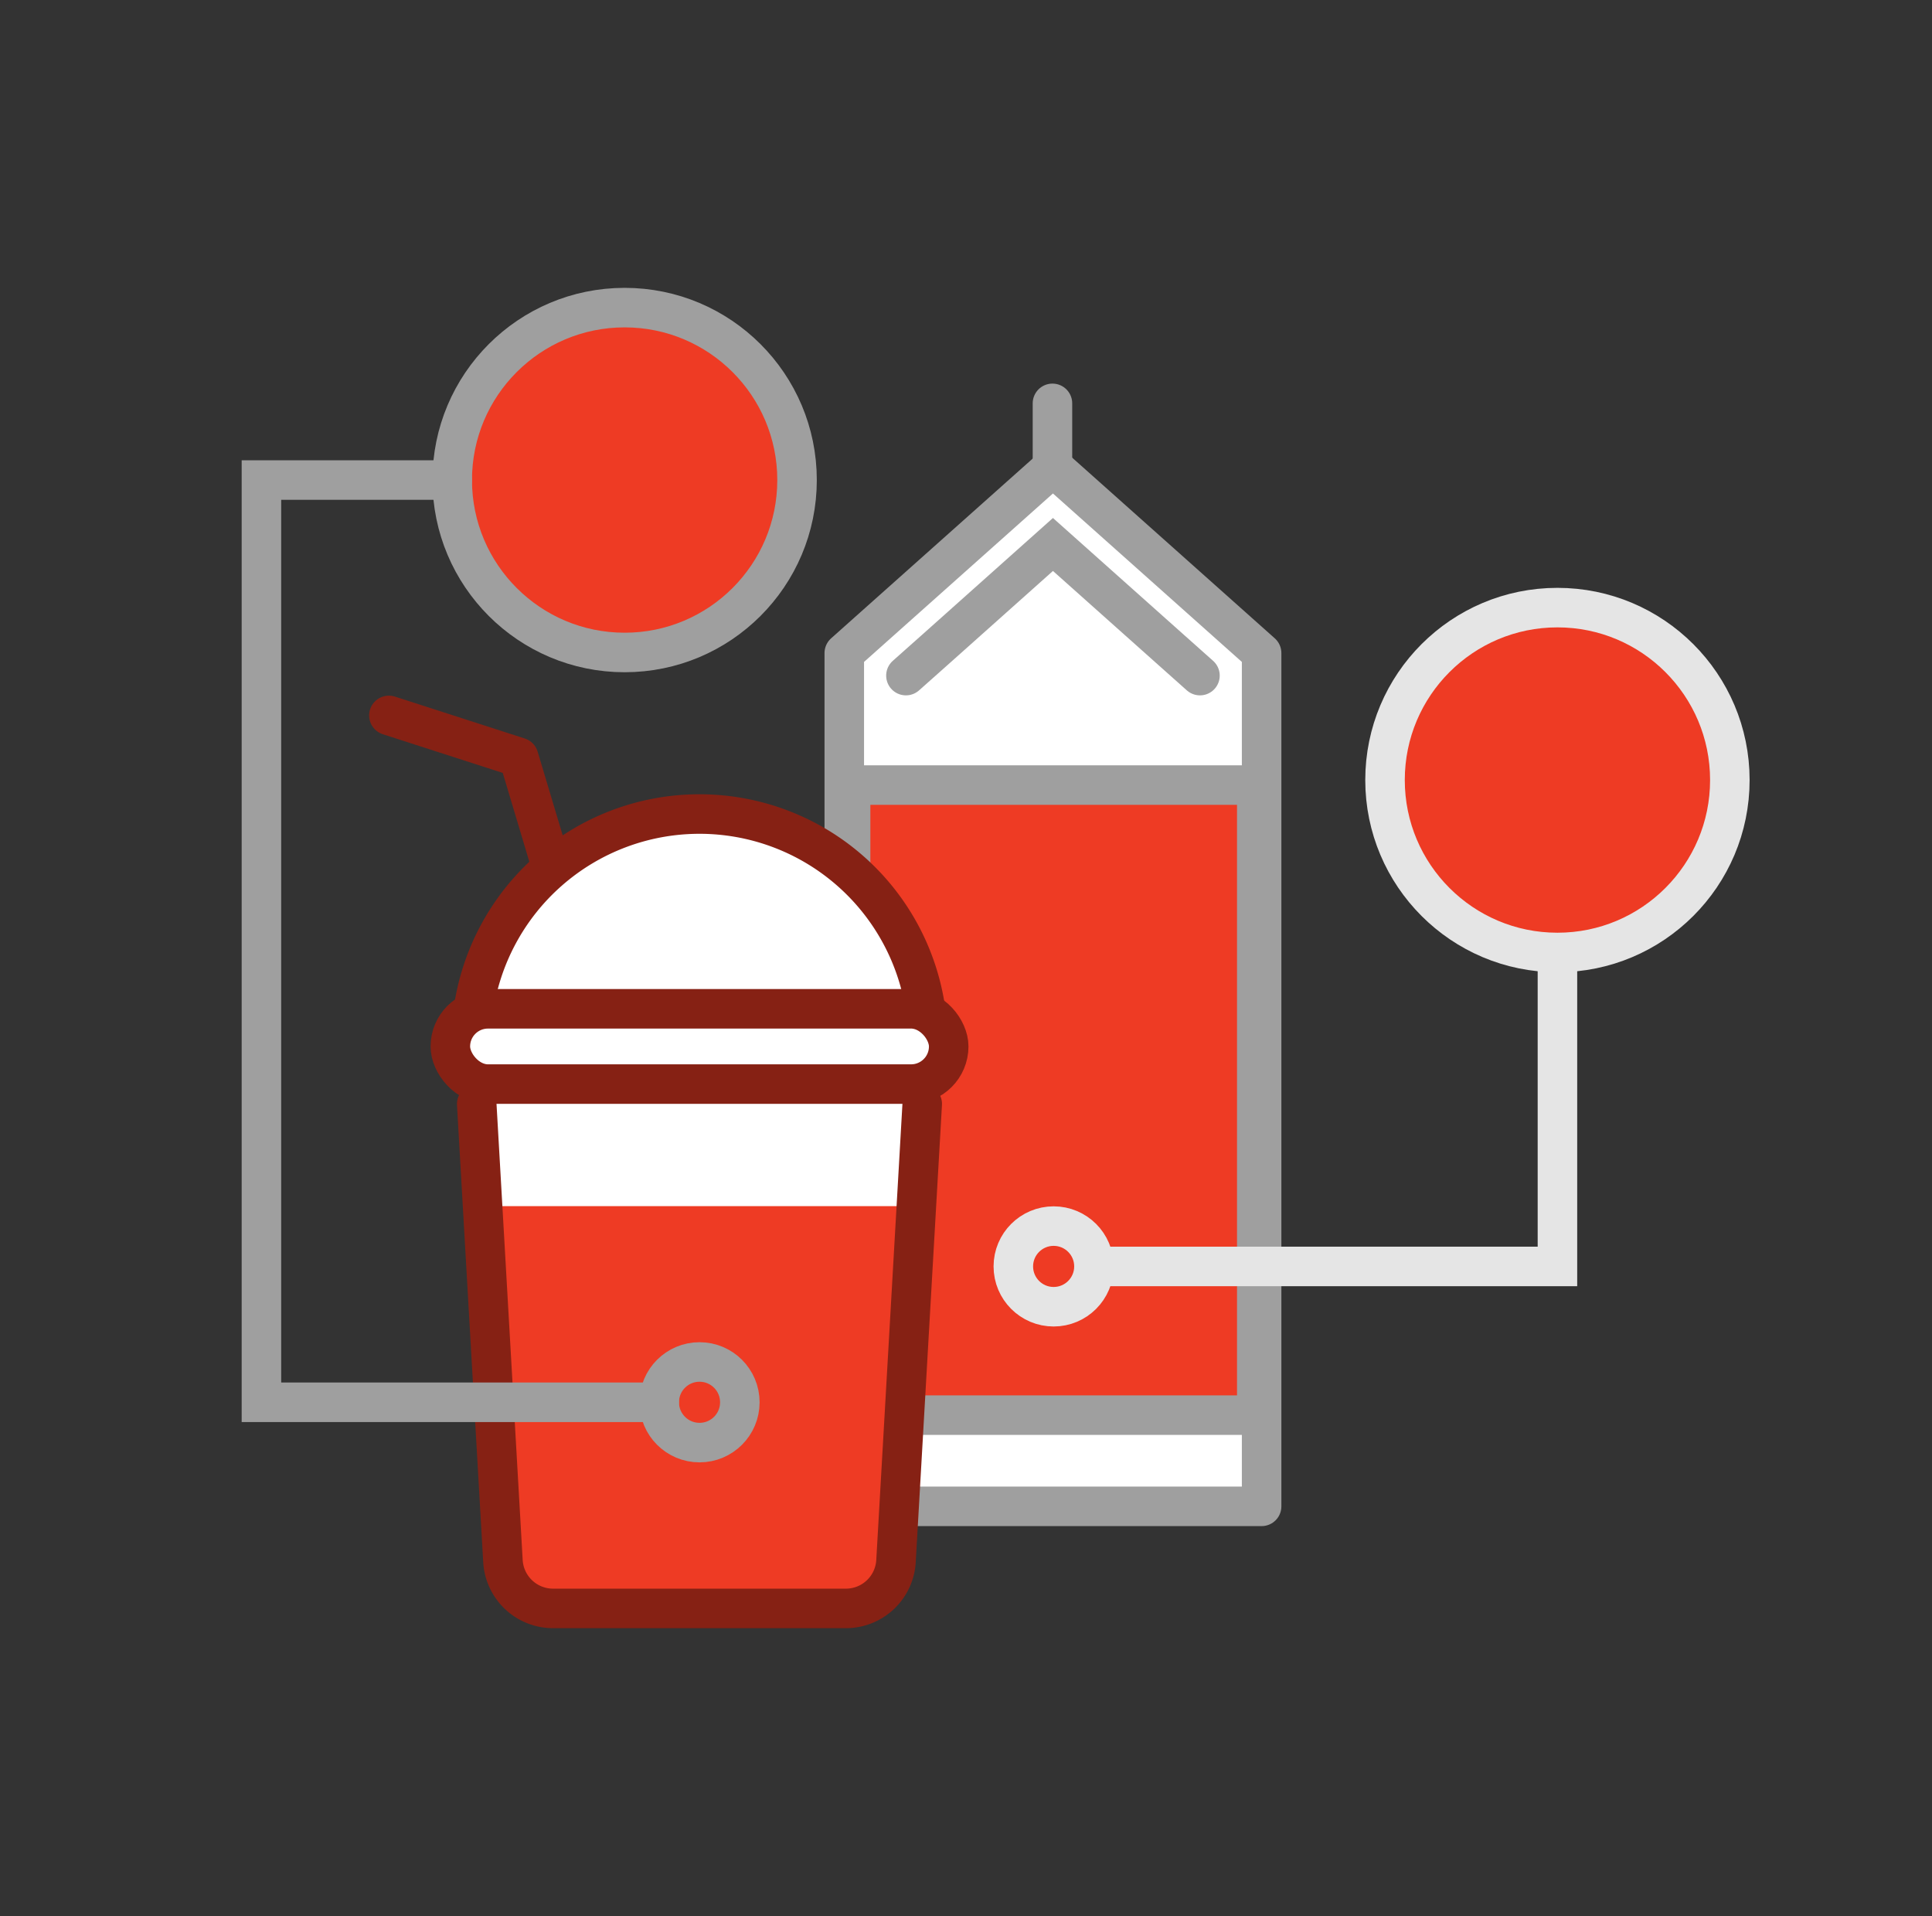
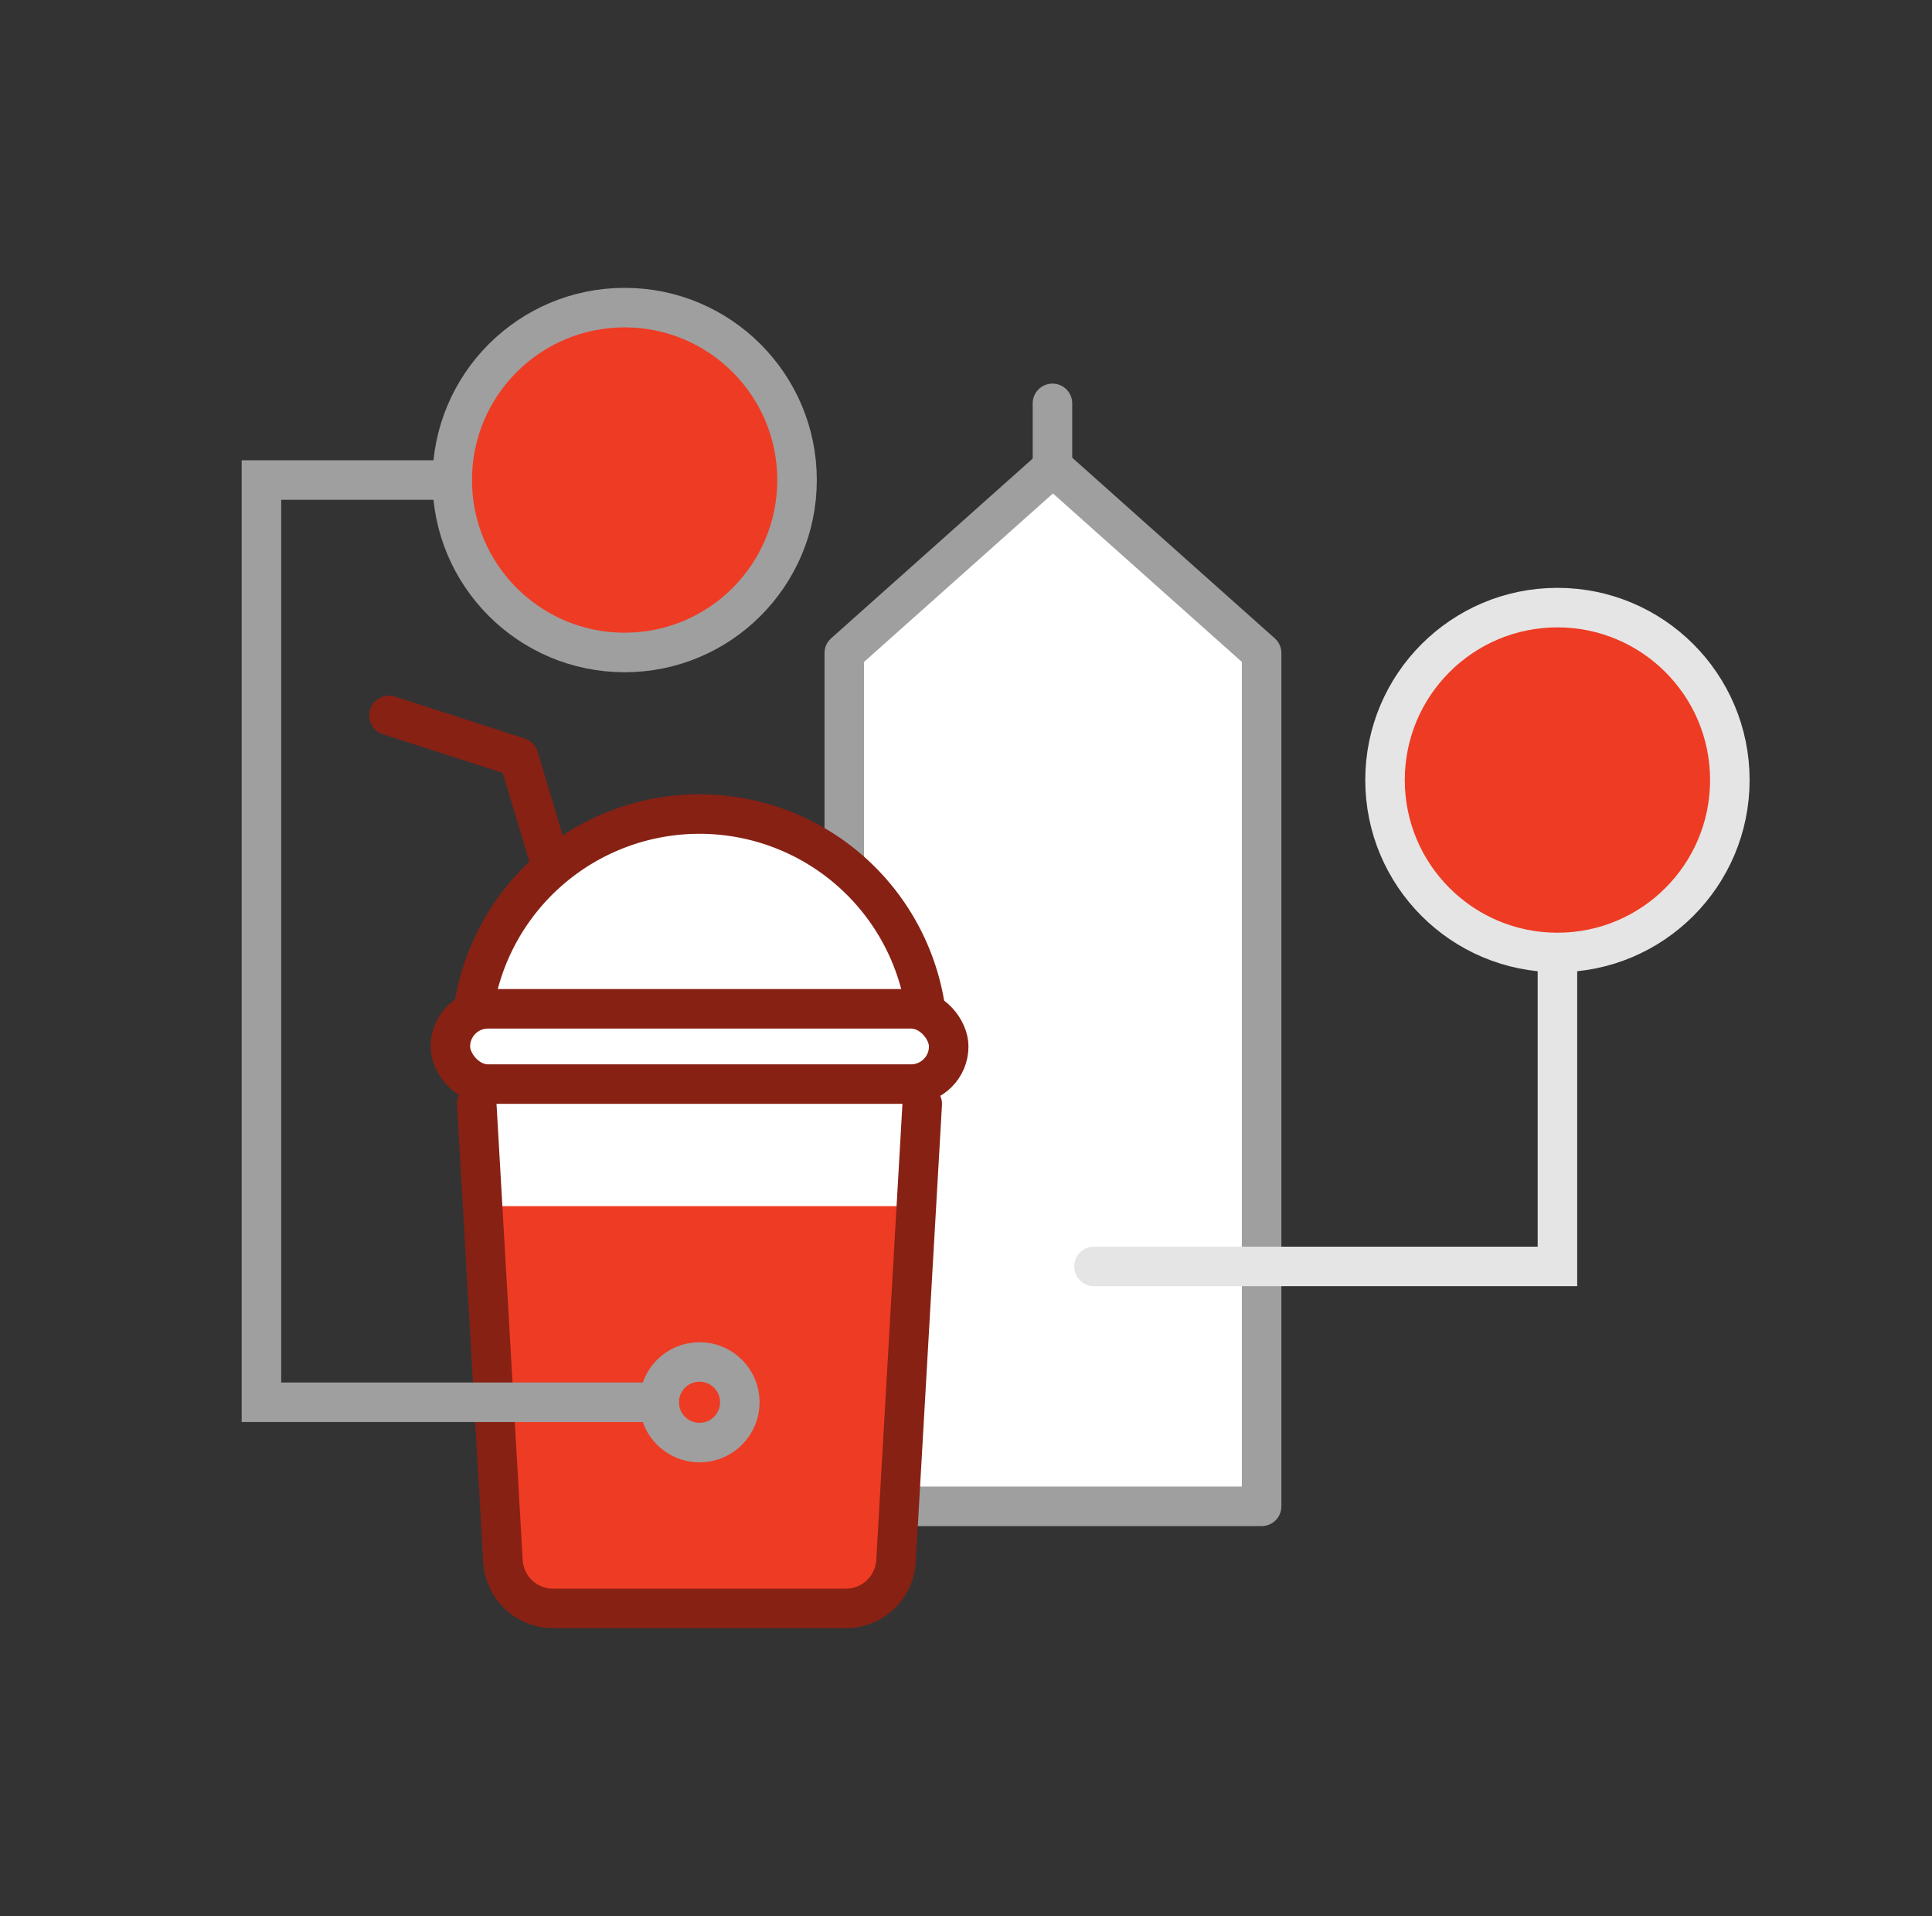
<svg xmlns="http://www.w3.org/2000/svg" id="Layer_1" data-name="Layer 1" viewBox="0 0 195.54 193.9">
  <rect x="0" y="0" width="195.54" height="193.9" fill="#333333" stroke="none" />
  <defs>
    <style>.cls-1,.cls-10,.cls-12,.cls-7{fill:#fff;}.cls-1,.cls-2,.cls-3,.cls-4{stroke:#9f9f9f;}.cls-1,.cls-11,.cls-12,.cls-2,.cls-3,.cls-4,.cls-5,.cls-6,.cls-9{stroke-linecap:round;}.cls-1,.cls-3,.cls-9{stroke-linejoin:round;}.cls-1,.cls-11,.cls-12,.cls-2,.cls-3,.cls-4,.cls-5,.cls-6,.cls-7,.cls-9{stroke-width:4px;}.cls-11,.cls-13,.cls-2,.cls-6,.cls-9{fill:none;}.cls-11,.cls-12,.cls-2,.cls-4,.cls-5,.cls-6,.cls-7{stroke-miterlimit:10;}.cls-3,.cls-4,.cls-5,.cls-8{fill:#ee3b24;}.cls-5,.cls-6{stroke:#e5e5e5;}.cls-11,.cls-12,.cls-7,.cls-9{stroke:#862114;}</style>
  </defs>
  <polygon class="cls-1" points="127.69 152.44 85.45 152.44 85.45 66.09 106.57 47.26 127.69 66.09 127.69 152.44" />
-   <polyline class="cls-2" points="91.69 68.37 94.67 65.72 106.57 55.1 118.61 65.84 121.45 68.37" />
  <line class="cls-3" x1="106.52" y1="40.82" x2="106.52" y2="47.37" />
-   <rect class="cls-4" x="86.09" y="79.45" width="41.11" height="63.76" />
-   <circle class="cls-5" cx="106.64" cy="128.16" r="4.08" />
  <polyline class="cls-6" points="110.72 128.16 157.63 128.16 157.63 96.39" />
  <circle class="cls-5" cx="157.63" cy="78.94" r="17.45" />
  <path class="cls-7" d="M93.69,102.27a23.12,23.12,0,0,0-45.81.17" />
  <polygon class="cls-8" points="92.81 121.19 49.41 121.19 51.31 157.91 53.76 162.07 85.99 162.64 90.83 159.17 92.81 121.19" />
  <polyline class="cls-9" points="55.8 87.67 52.5 76.64 39.36 72.4" />
  <polygon class="cls-8" points="92.81 121.19 49.41 121.19 51.31 157.91 53.76 162.07 85.99 162.64 90.83 159.17 92.81 121.19" />
  <rect class="cls-10" x="48.47" y="109.71" width="43.87" height="12.35" />
  <path class="cls-11" d="M48.25,111.72,50.9,157.9A5.08,5.08,0,0,0,56,162.77H85.62a5.08,5.08,0,0,0,5.07-4.87l2.65-46.18" />
  <rect class="cls-12" x="45.58" y="102.09" width="50.44" height="7.62" rx="3.81" transform="translate(141.6 211.8) rotate(180)" />
  <circle class="cls-2" cx="70.8" cy="141.91" r="4.08" />
  <circle class="cls-4" cx="63.22" cy="48.58" r="17.45" />
  <polyline class="cls-2" points="45.77 48.58 26.46 48.58 26.46 141.91 66.72 141.91" />
  <rect class="cls-13" width="193.9" height="193.9" />
</svg>